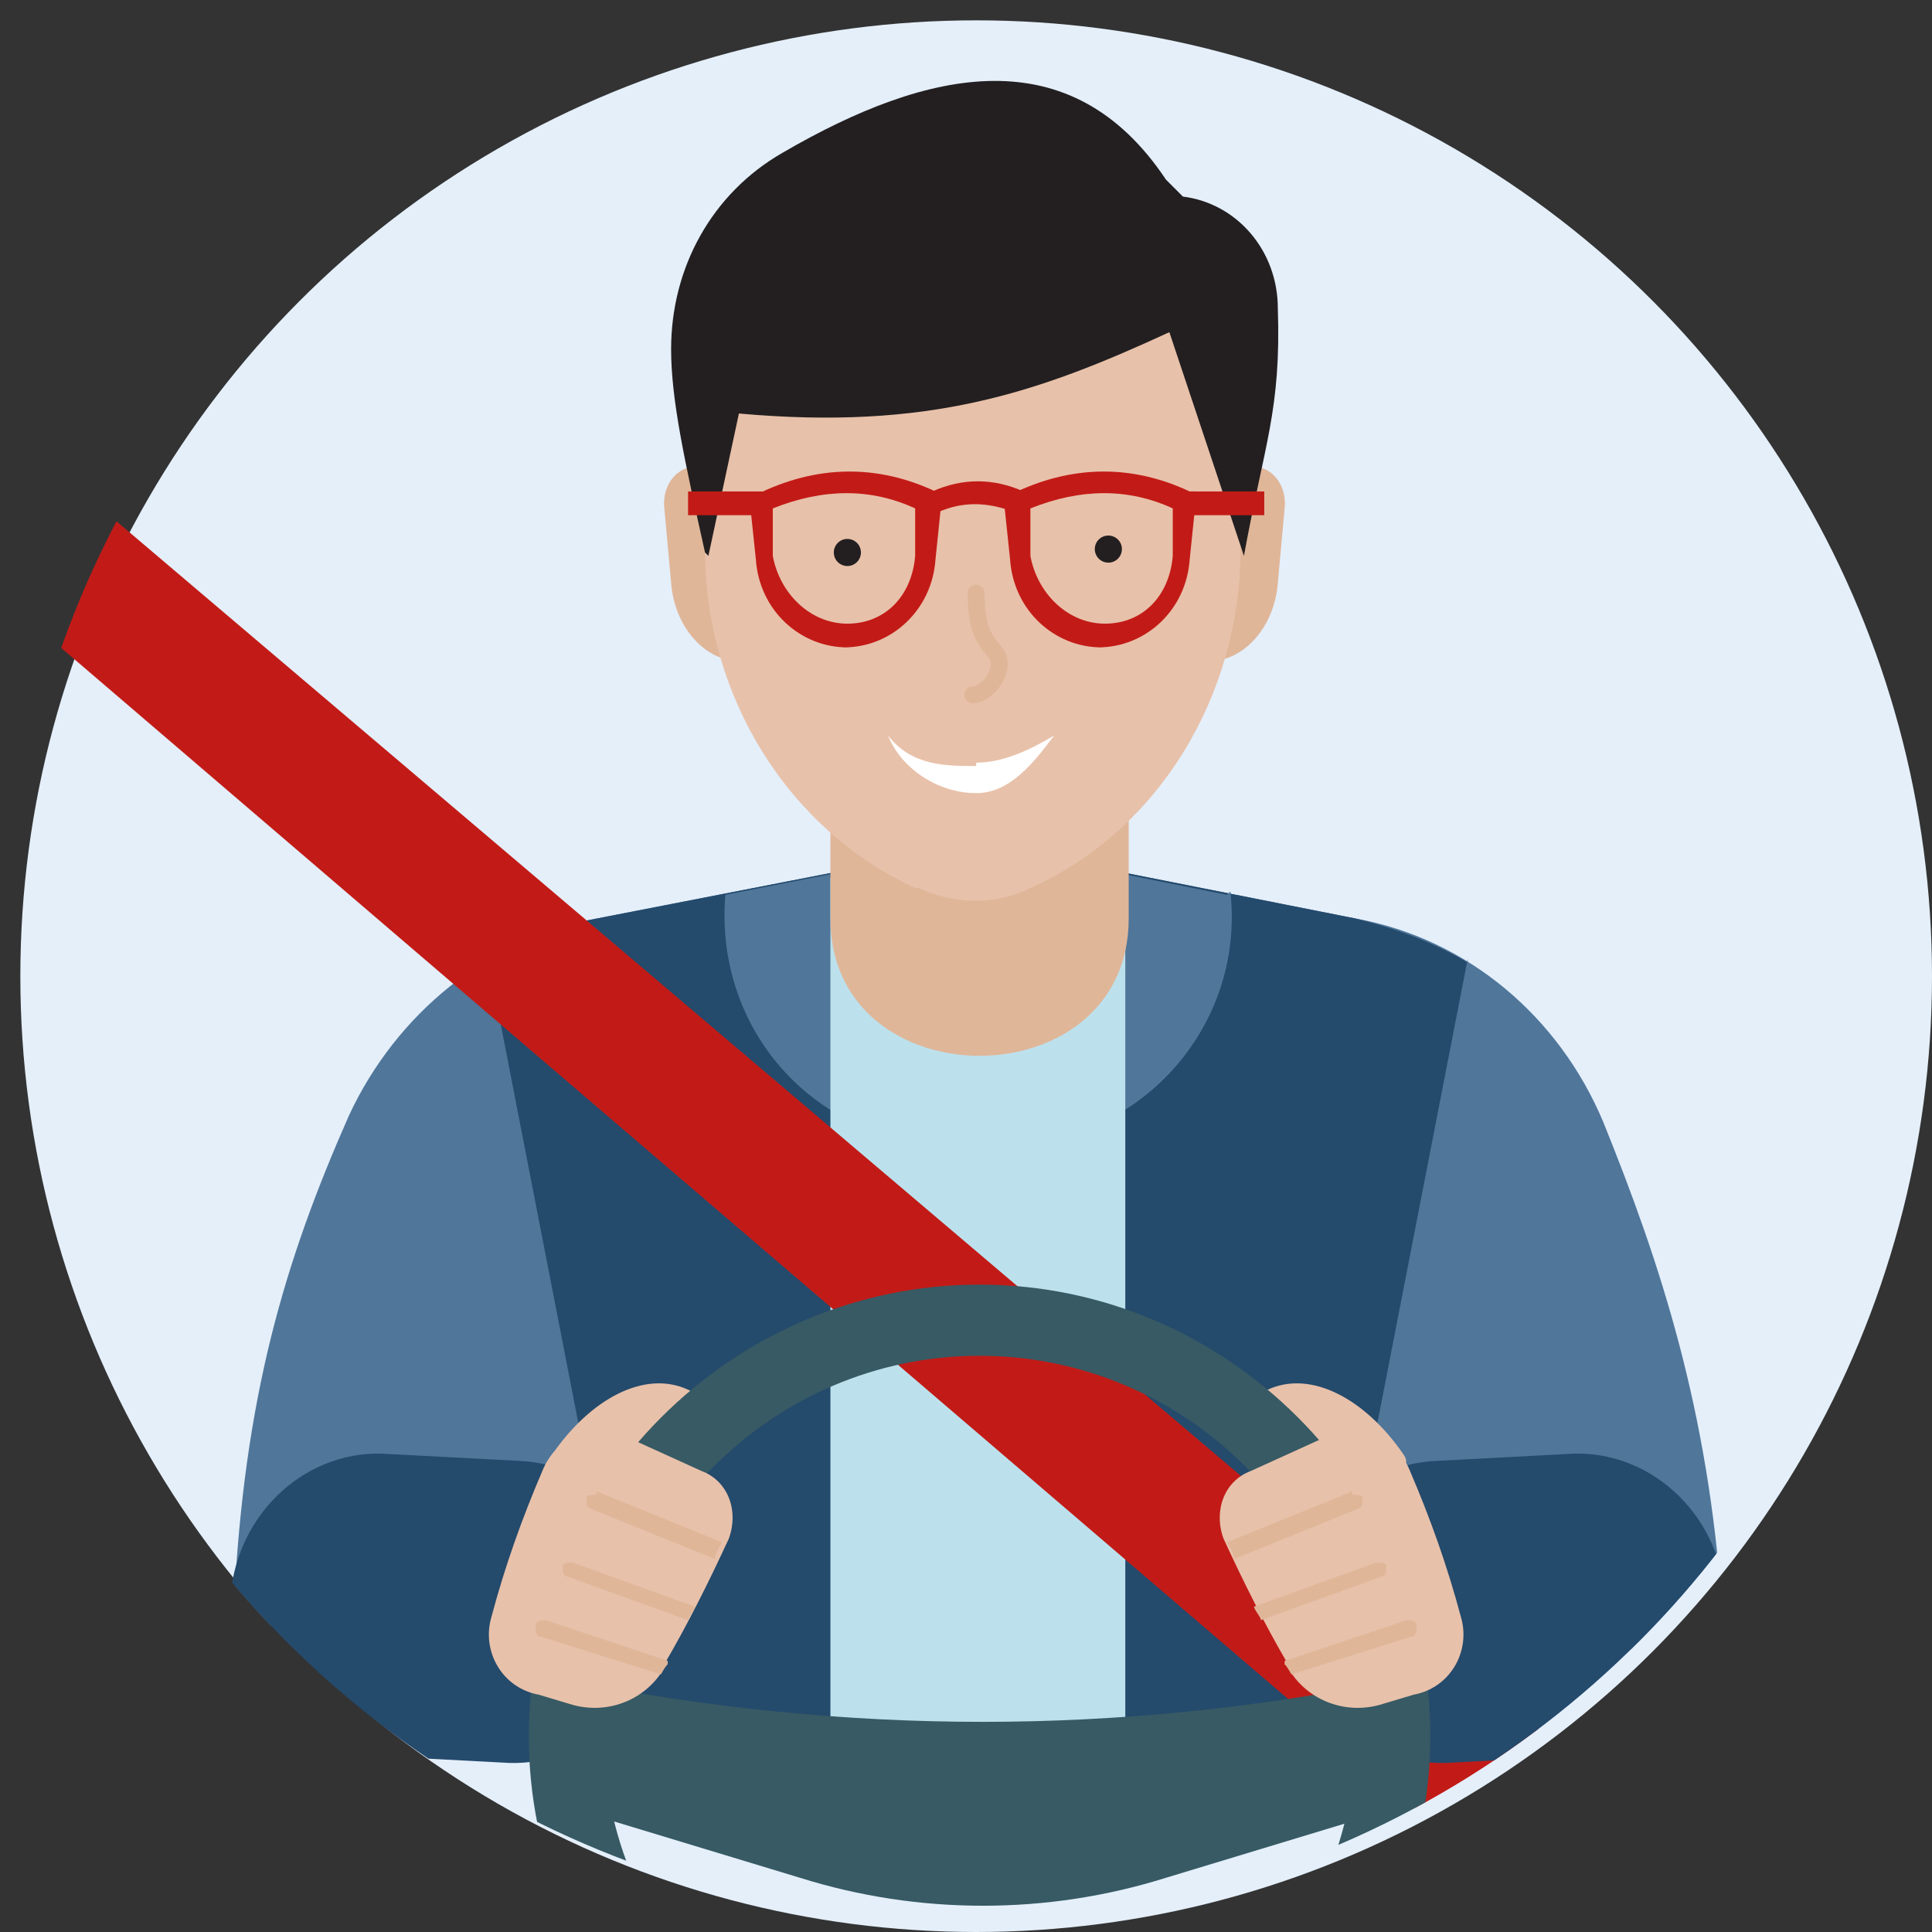
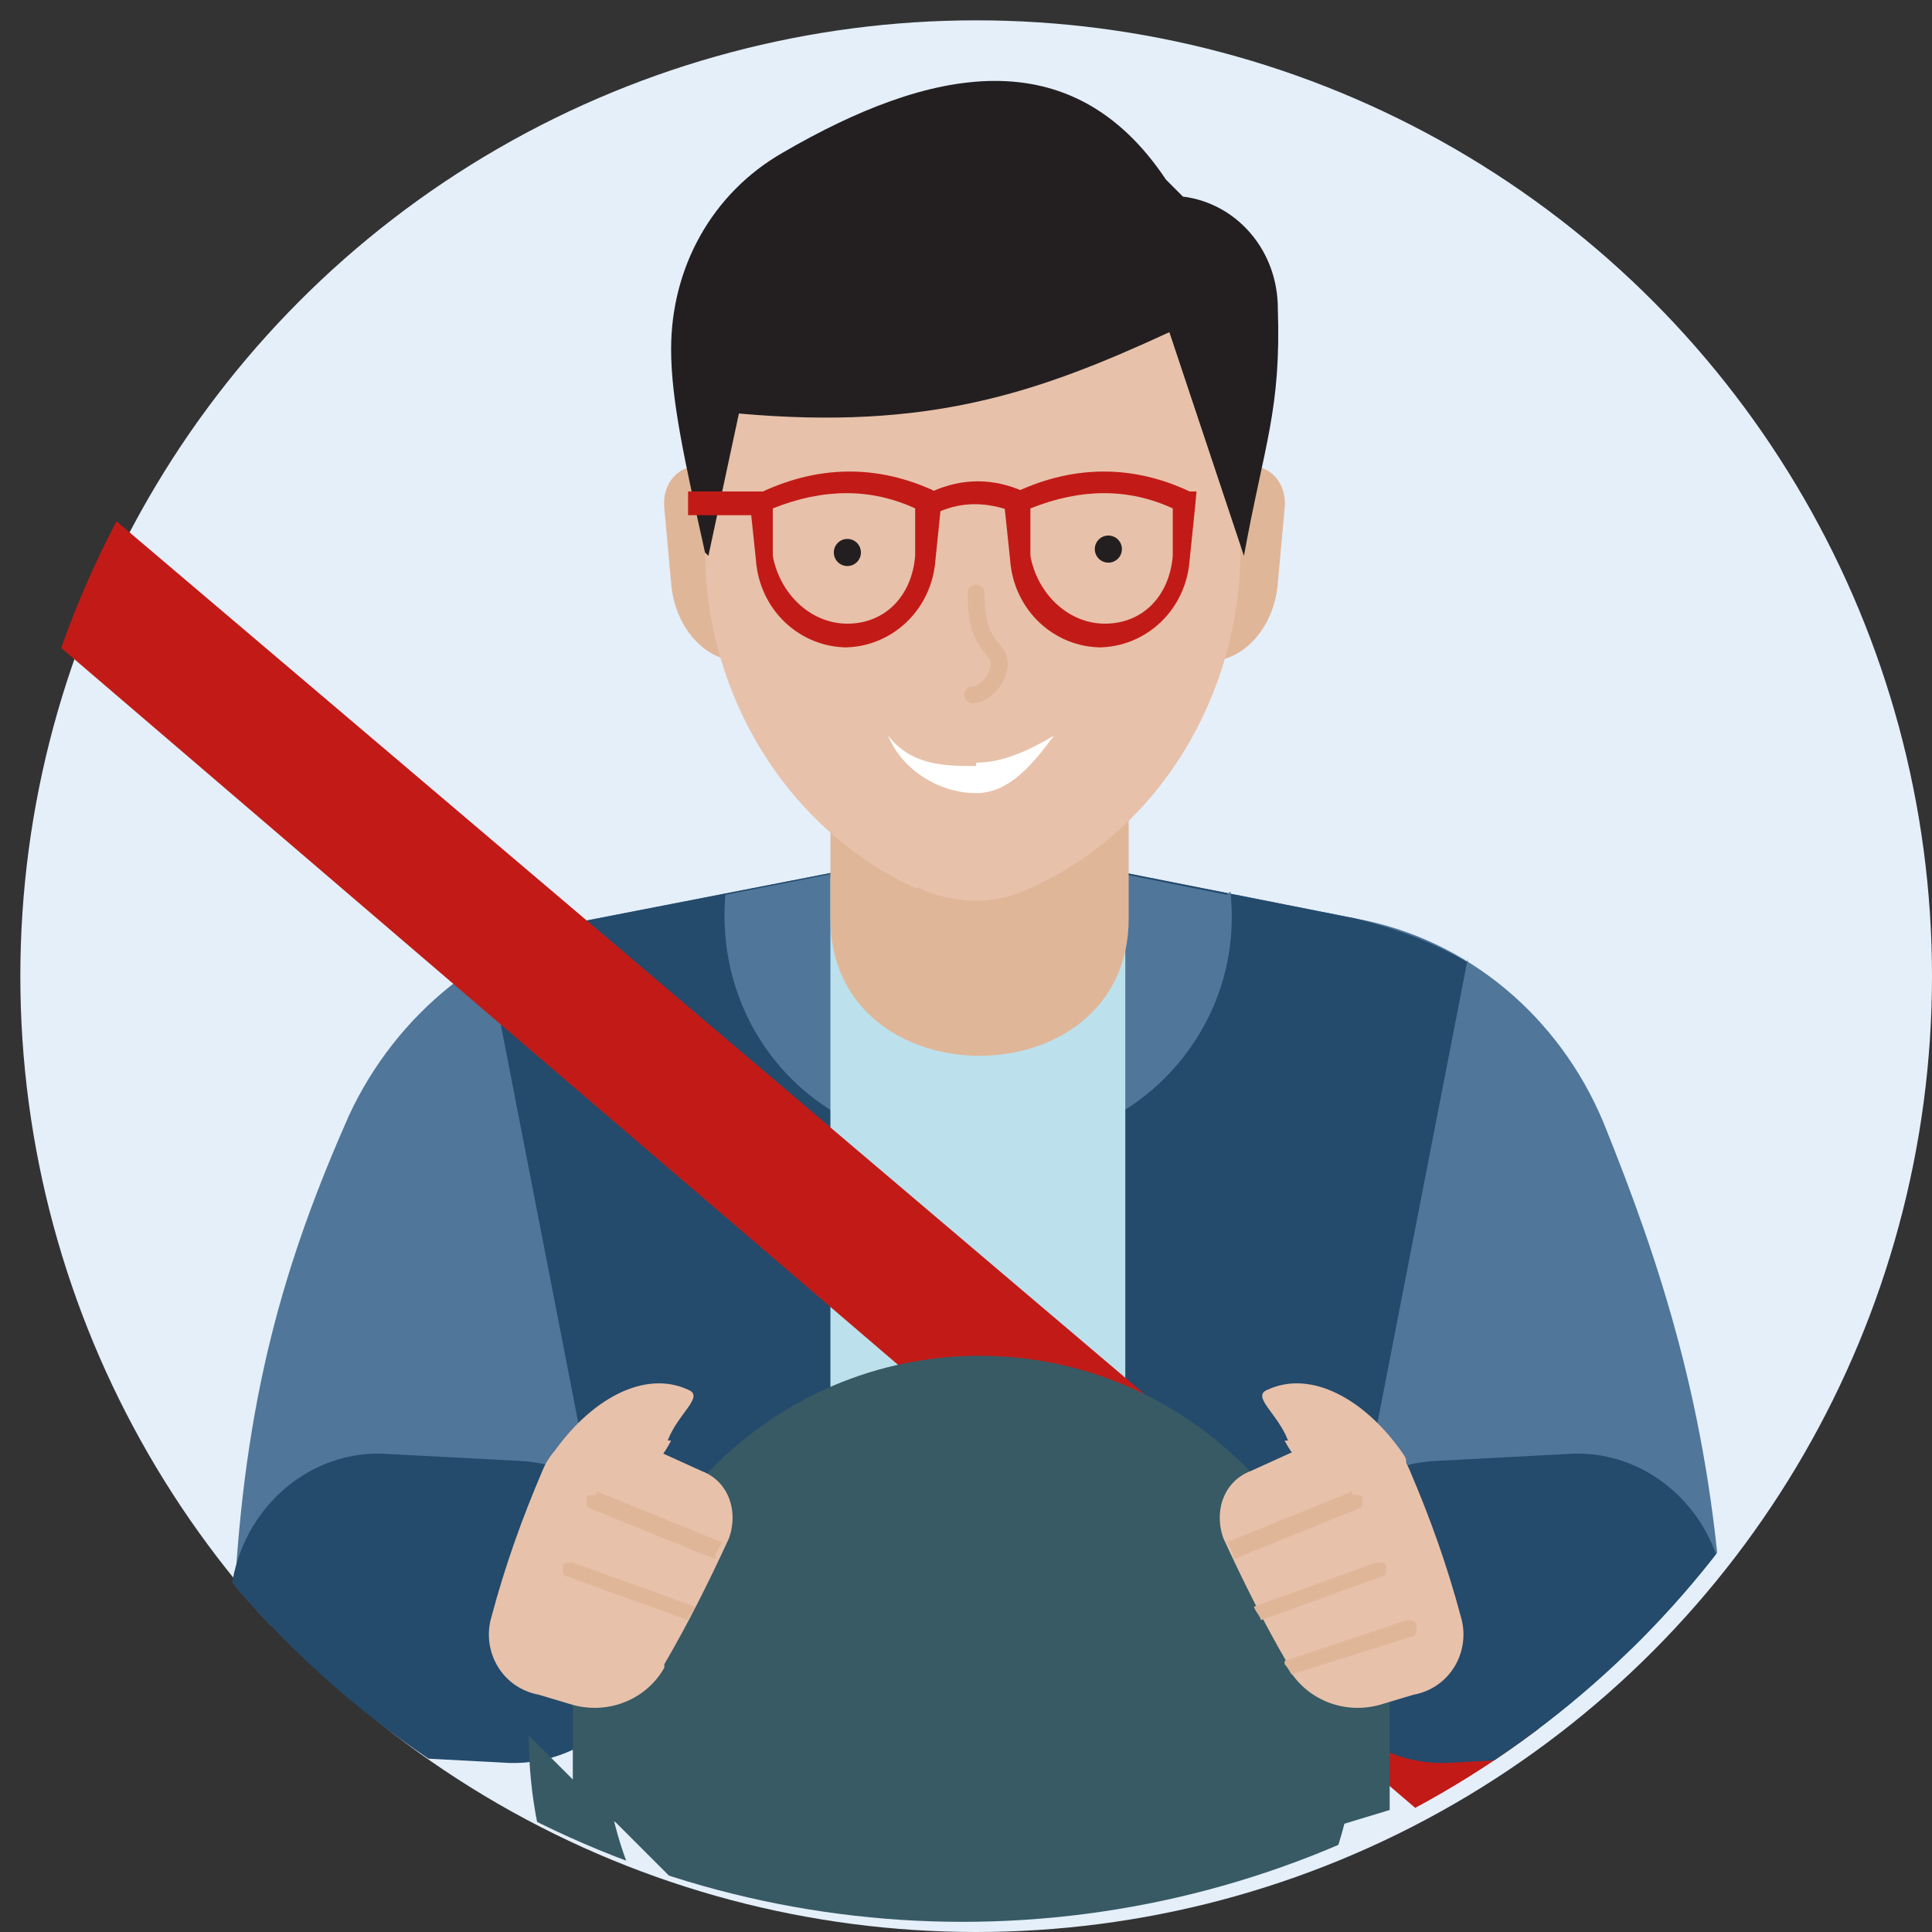
<svg xmlns="http://www.w3.org/2000/svg" id="Layer_1" width="57" height="57" version="1.1" viewBox="0 0 57 57">
  <rect x="0" y="0" width="57" height="57" fill="#333333" stroke="none" />
  <defs>
    <style>
      .st0 {
        fill: #bce1ed;
      }

      .st1 {
        fill: #fff;
      }

      .st2 {
        fill: #e0b699;
      }

      .st3, .st4 {
        fill: none;
      }

      .st5 {
        fill: #231f20;
      }

      .st6 {
        fill: #e4effa;
      }

      .st7 {
        fill: #375a64;
      }

      .st8 {
        fill: #50769a;
      }

      .st9 {
        fill: #e8c1aa;
      }

      .st4 {
        stroke: #e0b699;
        stroke-linecap: round;
        stroke-width: .5px;
      }

      .st10 {
        fill: #c21b17;
      }

      .st11 {
        fill: #244a6c;
      }

      .st12 {
        clip-path: url(#clippath);
      }
    </style>
    <clipPath id="clippath">
      <circle class="st3" cx="28.4" cy="28.5" r="28.2" />
    </clipPath>
  </defs>
  <circle class="st6" cx="28.8" cy="28.8" r="28.2" />
  <g class="st12">
    <g>
      <path class="st8" d="M6.8,47.4c14.9,7.2,29.6,7.2,44,0-.4-5.8-1.8-10.1-3.5-14.3-1.3-3.1-4-5.4-7.3-6l-11.1-2.2-11.3,2.2c-3.2.6-5.9,2.8-7.3,5.8-1.9,4.3-3.1,8.3-3.4,14.5Z" />
      <path class="st11" d="M43.3,28.4c-1-.6-2.1-1-3.3-1.3l-11.1-2.2-11.3,2.2c-1.1.2-2.2.6-3.2,1.2l4.3,22.1c9.8,3.2,10.8,3.2,20.3,0l4.3-22.1Z" />
      <path class="st8" d="M36.2,26.4l-6-1.2c-.9-.2-1.8-.2-2.7,0l-6.1,1.2h0c-.3,3.6,2.1,6.7,5.6,7.3l1.9.3,1.8-.3c3.5-.6,6-3.8,5.6-7.4h0Z" />
      <path class="st0" d="M28.9,25l-4.4.9v26.8c2.9.3,5.8.3,8.7,0v-26.9l-4.3-.8Z" />
      <path class="st2" d="M24.5,27.1c0,5.4,8.8,5.4,8.8,0v-10.4h-8.8v10.4Z" />
      <path class="st2" d="M21.9,19.5h0v-4.9l-1-.7c-.6-.4-1.4.2-1.3,1.1l.2,2.2c.1,1.3,1,2.3,2,2.3Z" />
      <path class="st2" d="M35.6,19.5h0v-4.9l1-.7c.6-.4,1.4.2,1.3,1.1l-.2,2.2c-.1,1.3-1,2.3-2,2.3Z" />
      <path class="st9" d="M27.1,26.2h0c1.1.5,2.3.5,3.3,0h0c3.8-1.7,6.2-5.7,6.2-10v-4.1c0-4.6-3.5-8.4-7.9-8.4h0c-4.4,0-7.9,3.8-7.9,8.4v4.1c0,4.4,2.5,8.3,6.2,10Z" />
      <path class="st5" d="M20.9,16.4l.9-4.2c5.6.5,8.8-.6,12.7-2.4l2.2,6.6c.6-3.3,1.1-4.3,1-7.3,0-1.7-1.2-3.1-2.8-3.3h0l-.5-.5c-2.8-4.2-7-3.3-11.3-.8-2.1,1.2-3.3,3.4-3.3,5.8,0,1.5.4,3.3,1,6Z" />
      <path class="st10" d="M32.5,19.1c-1.4,0-2.6-1.1-2.7-2.6l-.2-1.9h.2c1.8-.9,3.6-.9,5.3-.1h.2c0,.1-.2,2-.2,2-.1,1.5-1.3,2.6-2.7,2.6ZM30.4,15v1.4c.2,1.1,1.1,2,2.2,2s1.9-.8,2-2v-1.4c-1.3-.6-2.7-.6-4.2,0Z" />
      <path class="st10" d="M25,19.1c-1.4,0-2.6-1.1-2.7-2.6l-.2-1.9h.2c1.8-.9,3.6-.9,5.3-.1h.2c0,.1-.2,2-.2,2-.1,1.5-1.3,2.6-2.7,2.6ZM22.8,15v1.4c.2,1.1,1.1,2,2.2,2s1.9-.8,2-2v-1.4c-1.3-.6-2.7-.6-4.2,0Z" />
      <path class="st10" d="M29.9,15.1c-.8-.3-1.5-.3-2.2,0l-.2-.6c.9-.4,1.8-.4,2.7,0l-.2.6Z" />
      <rect class="st10" x="20.3" y="14.5" width="2.2" height=".7" />
-       <rect class="st10" x="35.1" y="14.5" width="2.2" height=".7" />
      <path class="st1" d="M28.8,22.6c-.9,0-1.9,0-2.6-.9.4,1,1.5,1.7,2.6,1.7,1,0,1.7-.9,2.3-1.7-1,.6-1.7.8-2.3.8Z" />
      <path class="st4" d="M28.8,17.5c0,1.2.3,1.4.6,1.8.3.5-.3,1.2-.7,1.2" />
      <circle class="st5" cx="25" cy="16.3" r=".4" />
      <circle class="st5" cx="32.7" cy="16.2" r=".4" />
      <rect class="st3" x=".4" y=".8" width="56" height="56" />
      <polygon class="st10" points="-2.9 10 62 65.1 59.1 68.2 -5.8 12.6 -2.9 10" />
      <g>
        <path class="st11" d="M11,51.8l3.8.2c2.4.2,4.5-1.7,4.7-4.2h0c.2-2.4-1.7-4.6-4.2-4.7l-3.8-.2c-2.4-.2-4.5,1.7-4.7,4.2h0c-.2,2.4,1.7,4.6,4.2,4.7Z" />
        <path class="st11" d="M46.7,51.8l-3.8.2c-2.4.2-4.5-1.7-4.7-4.2h0c-.2-2.4,1.7-4.6,4.2-4.7l3.8-.2c2.4-.2,4.5,1.7,4.7,4.2h0c.2,2.4-1.7,4.6-4.2,4.7Z" />
      </g>
      <g>
        <path class="st9" d="M19.7,42.5c.3-.8,1.1-1.3.6-1.5-1.3-.6-2.9.3-4,1.9-.5.7,1.3.4,1.9.6s1.2-.2,1.6-1Z" />
        <path class="st9" d="M38,42.5c-.3-.8-1.1-1.3-.6-1.5,1.3-.6,2.9.3,4,1.9.5.7-1.3.4-1.9.6-.5.2-1.2-.2-1.6-1Z" />
        <g>
-           <path class="st7" d="M28.9,64.5c-7.4,0-13.3-6-13.3-13.3s6-13.3,13.3-13.3,13.3,6,13.3,13.3-6,13.3-13.3,13.3ZM28.9,40c-6.1,0-11.1,5-11.1,11.1s5,11.1,11.1,11.1,11.1-5,11.1-11.1-5-11.1-11.1-11.1Z" />
+           <path class="st7" d="M28.9,64.5c-7.4,0-13.3-6-13.3-13.3ZM28.9,40c-6.1,0-11.1,5-11.1,11.1s5,11.1,11.1,11.1,11.1-5,11.1-11.1-5-11.1-11.1-11.1Z" />
          <path class="st7" d="M17,53.4l6.6,2c3.5,1.1,7.3,1.1,10.8,0l6.6-2v-3.8c-8,1.6-16,1.6-24.1,0v3.8Z" />
        </g>
        <g>
          <path class="st9" d="M19.6,49.1c.7-1.2,1.3-2.4,1.9-3.7.3-.8,0-1.7-.8-2l-2.2-1c-1-.5-2.1,0-2.5,1-.6,1.4-1.1,2.8-1.5,4.3-.3,1,.3,2.1,1.4,2.3l1,.3c1.1.3,2.2-.2,2.7-1.1Z" />
          <g>
-             <path class="st2" d="M16.1,47.8c-.1,0-.3,0-.3.2,0,.1,0,.3.2.3l3.5,1.1c0,0,.1-.2.2-.3,0,0,0,0,0-.1l-3.6-1.2Z" />
            <path class="st2" d="M16.9,46.1c-.1,0-.3,0-.3.1,0,.1,0,.3.1.3l3.6,1.3c0-.1.2-.3.2-.4l-3.6-1.3Z" />
            <path class="st2" d="M17.6,44.1c-.1,0-.3,0-.3.1,0,.1,0,.3.1.3l3.7,1.5c0-.2.1-.3.2-.5l-3.7-1.5Z" />
          </g>
        </g>
        <g>
          <path class="st9" d="M38,49.1c-.7-1.2-1.3-2.4-1.9-3.7-.3-.8,0-1.7.8-2l2.2-1c1-.5,2.1,0,2.5,1,.6,1.4,1.1,2.8,1.5,4.3.3,1-.3,2.1-1.4,2.3l-1,.3c-1.1.3-2.2-.2-2.7-1.1Z" />
          <g>
            <path class="st2" d="M41.5,47.8c.1,0,.3,0,.3.2,0,.1,0,.3-.2.3l-3.5,1.1c0,0-.1-.2-.2-.3,0,0,0,0,0-.1l3.6-1.2Z" />
            <path class="st2" d="M40.6,46.1c.1,0,.3,0,.3.1,0,.1,0,.3-.1.3l-3.6,1.3c0-.1-.2-.3-.2-.4l3.6-1.3Z" />
            <path class="st2" d="M39.9,44.1c.1,0,.3,0,.3.1,0,.1,0,.3-.1.3l-3.7,1.5c0-.2-.1-.3-.2-.5l3.7-1.5Z" />
          </g>
        </g>
      </g>
    </g>
  </g>
</svg>